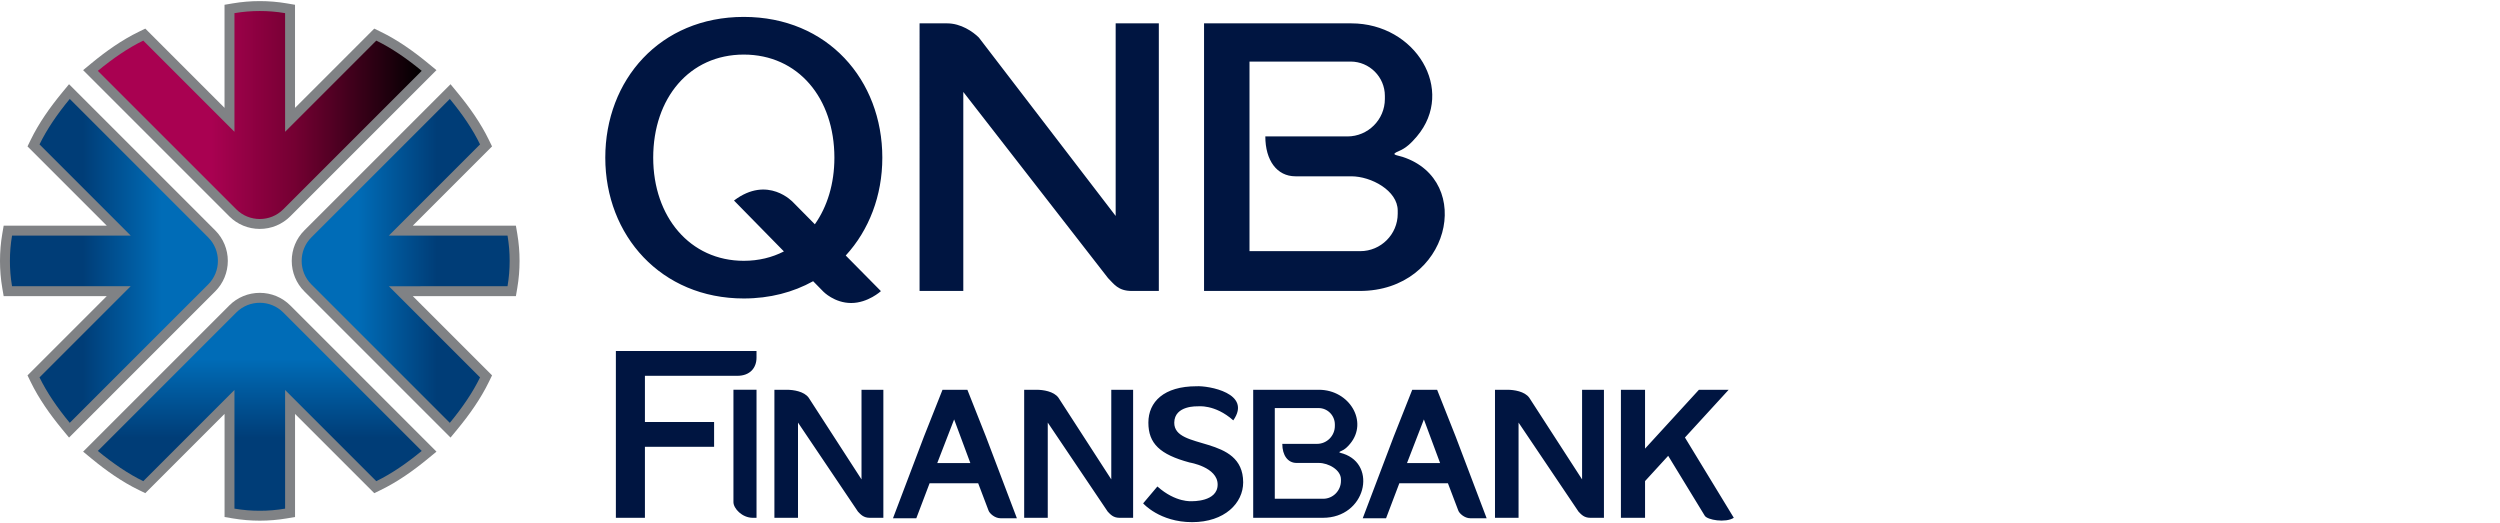
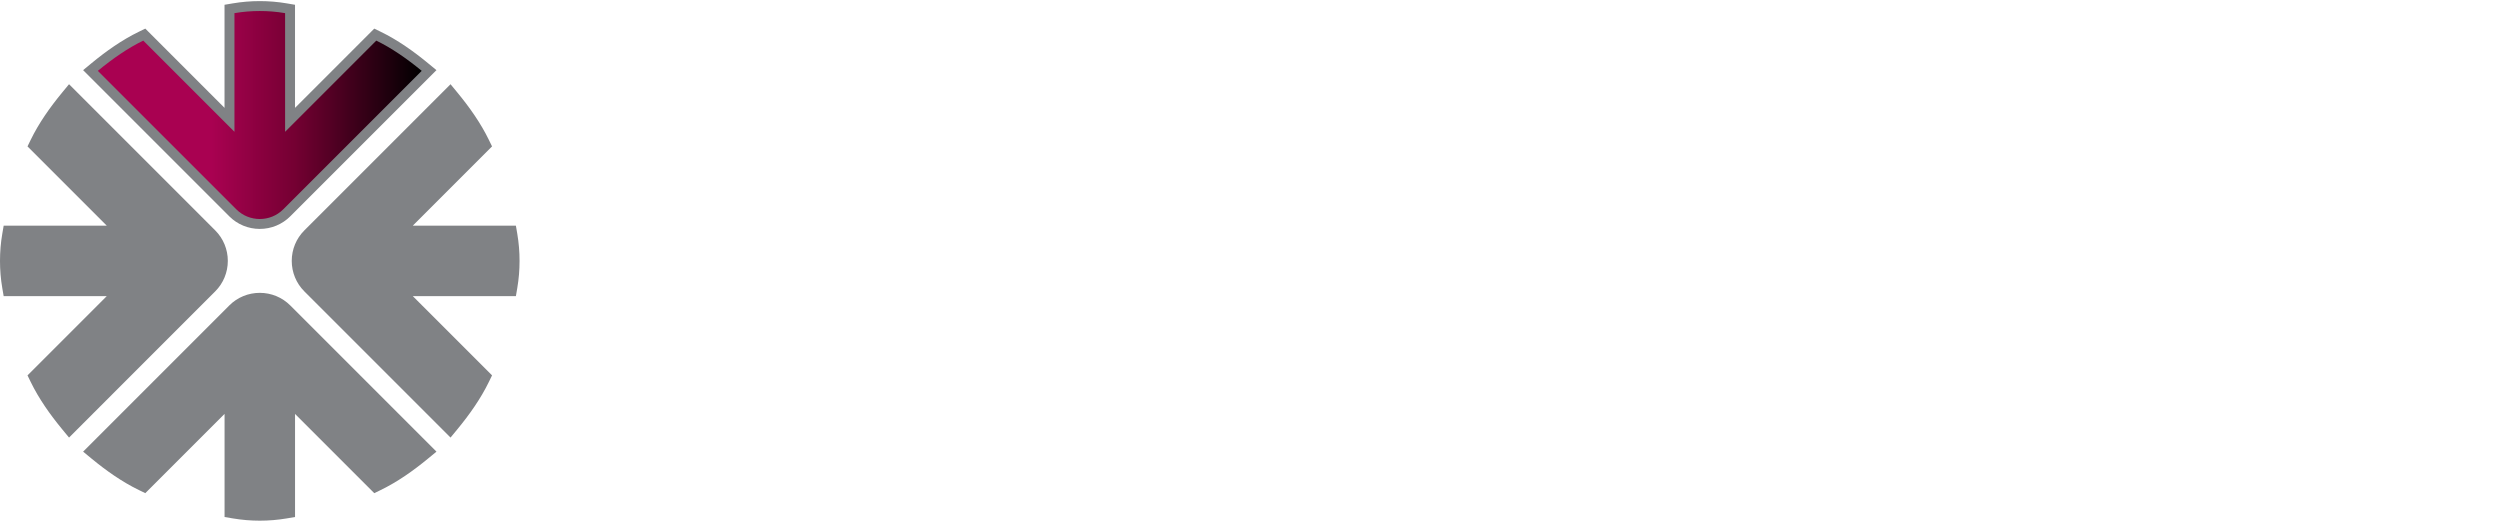
<svg xmlns="http://www.w3.org/2000/svg" xmlns:xlink="http://www.w3.org/1999/xlink" version="1.1" id="Layer_1" x="0px" y="0px" width="215px" height="45px" viewBox="0 0 215 45" enable-background="new 0 0 215 45" xml:space="preserve">
  <path fill-rule="evenodd" clip-rule="evenodd" fill="#808285" d="M19.31,35.598l-6.814,6.814l-0.546-0.266  c-1.463-0.71-2.825-1.675-4.078-2.708l-0.724-0.597l12.572-12.573c0.697-0.697,1.637-1.083,2.622-1.083s1.925,0.386,2.621,1.083  l12.573,12.573l-0.725,0.597c-1.253,1.033-2.615,1.998-4.078,2.708l-0.546,0.266l-6.814-6.814v8.865l-0.71,0.12  c-0.768,0.13-1.542,0.195-2.321,0.195c-0.778,0-1.554-0.065-2.321-0.195l-0.709-0.12V35.598z M35.502,25.468l6.814,6.814  l-0.265,0.546c-0.711,1.465-1.676,2.825-2.708,4.078l-0.597,0.725L26.173,25.058c-0.697-0.696-1.083-1.637-1.083-2.621  s0.386-1.925,1.083-2.621L38.746,7.243l0.597,0.725c1.033,1.253,1.997,2.614,2.708,4.078l0.265,0.546l-6.814,6.814h8.865l0.121,0.71  c0.13,0.767,0.194,1.543,0.194,2.321c0,0.778-0.063,1.554-0.194,2.321l-0.121,0.71H35.502z M25.372,9.276l6.814-6.815l0.546,0.266  c1.463,0.71,2.825,1.676,4.078,2.709l0.725,0.597L24.962,18.605c-0.696,0.696-1.636,1.082-2.621,1.082s-1.925-0.385-2.622-1.082  L7.147,6.032l0.724-0.597c1.253-1.033,2.615-1.999,4.078-2.709l0.546-0.266l6.814,6.815V0.411L20.02,0.29  c0.768-0.131,1.543-0.195,2.321-0.195c0.779,0,1.554,0.064,2.321,0.195l0.71,0.121V9.276z M9.18,19.405l-6.814-6.814l0.265-0.546  c0.711-1.464,1.676-2.825,2.708-4.078l0.598-0.725L18.51,19.815c0.696,0.696,1.082,1.637,1.082,2.621s-0.386,1.925-1.082,2.621  L5.937,37.631l-0.598-0.725c-1.032-1.253-1.997-2.613-2.708-4.078l-0.265-0.546l6.814-6.814H0.315l-0.121-0.71  C0.063,23.99,0,23.215,0,22.437c0-0.778,0.063-1.554,0.195-2.321l0.121-0.71H9.18z" />
  <g>
    <defs>
-       <path id="SVGID_1_" d="M0.853,22.437c-0.001-0.708,0.056-1.433,0.183-2.178h10.204l-7.841-7.841    c0.632-1.303,1.526-2.605,2.6-3.909l11.908,11.909c0.555,0.556,0.833,1.287,0.833,2.019c0,0.731-0.278,1.464-0.833,2.02    L5.998,36.363c-1.074-1.303-1.968-2.605-2.6-3.907l7.841-7.841H1.035C0.908,23.869,0.851,23.145,0.853,22.437" />
-     </defs>
+       </defs>
    <clipPath id="SVGID_2_">
      <use xlink:href="#SVGID_1_" overflow="visible" />
    </clipPath>
    <linearGradient id="SVGID_3_" gradientUnits="userSpaceOnUse" x1="0.851" y1="22.436" x2="18.739" y2="22.436">
      <stop offset="0" style="stop-color:#003D77" />
      <stop offset="0.35" style="stop-color:#003D77" />
      <stop offset="0.73" style="stop-color:#006CB7" />
      <stop offset="1" style="stop-color:#006CB7" />
    </linearGradient>
    <rect x="0.851" y="8.509" clip-path="url(#SVGID_2_)" fill="url(#SVGID_3_)" width="17.888" height="27.854" />
  </g>
  <g>
    <defs>
      <path id="SVGID_4_" d="M22.341,0.948c0.708-0.001,1.433,0.055,2.178,0.182v10.204l7.841-7.841c1.303,0.633,2.605,1.526,3.908,2.6    L24.359,18.002c-0.554,0.556-1.287,0.833-2.018,0.833s-1.463-0.277-2.018-0.833L8.414,6.093c1.303-1.074,2.605-1.967,3.908-2.6    l7.841,7.841V1.13C20.908,1.003,21.633,0.947,22.341,0.948" />
    </defs>
    <clipPath id="SVGID_5_">
      <use xlink:href="#SVGID_4_" overflow="visible" />
    </clipPath>
    <linearGradient id="SVGID_6_" gradientUnits="userSpaceOnUse" x1="8.414" y1="9.891" x2="36.268" y2="9.891">
      <stop offset="0" style="stop-color:#A90151" />
      <stop offset="0.35" style="stop-color:#A90151" />
      <stop offset="0.61" style="stop-color:#740032" />
      <stop offset="1" style="stop-color:#000000" />
    </linearGradient>
    <rect x="8.414" y="0.947" clip-path="url(#SVGID_5_)" fill="url(#SVGID_6_)" width="27.854" height="17.888" />
  </g>
  <g>
    <defs>
      <path id="SVGID_7_" d="M43.83,22.437c0.001,0.708-0.056,1.433-0.183,2.179H33.443l7.841,7.841    c-0.632,1.302-1.526,2.604-2.599,3.907L26.775,24.456c-0.555-0.556-0.832-1.288-0.832-2.02c0-0.732,0.277-1.463,0.832-2.019    L38.685,8.509c1.073,1.303,1.967,2.605,2.599,3.909l-7.841,7.841h10.204C43.773,21.004,43.831,21.728,43.83,22.437" />
    </defs>
    <clipPath id="SVGID_8_">
      <use xlink:href="#SVGID_7_" overflow="visible" />
    </clipPath>
    <linearGradient id="SVGID_9_" gradientUnits="userSpaceOnUse" x1="25.943" y1="22.436" x2="43.831" y2="22.436">
      <stop offset="0" style="stop-color:#006CB7" />
      <stop offset="0.27" style="stop-color:#006CB7" />
      <stop offset="0.65" style="stop-color:#003D77" />
      <stop offset="1" style="stop-color:#003D77" />
    </linearGradient>
-     <rect x="25.943" y="8.509" clip-path="url(#SVGID_8_)" fill="url(#SVGID_9_)" width="17.887" height="27.854" />
  </g>
  <g>
    <defs>
      <path id="SVGID_10_" d="M22.341,43.926c-0.708,0.001-1.433-0.056-2.178-0.184V33.538l-7.841,7.842    c-1.303-0.634-2.605-1.526-3.908-2.6l11.909-11.908c0.555-0.556,1.287-0.833,2.018-0.833s1.464,0.277,2.018,0.833L36.268,38.78    c-1.303,1.073-2.605,1.966-3.908,2.6l-7.841-7.842v10.204C23.774,43.87,23.048,43.927,22.341,43.926" />
    </defs>
    <clipPath id="SVGID_11_">
      <use xlink:href="#SVGID_10_" overflow="visible" />
    </clipPath>
    <linearGradient id="SVGID_12_" gradientUnits="userSpaceOnUse" x1="22.341" y1="43.927" x2="22.341" y2="26.039">
      <stop offset="0" style="stop-color:#003D77" />
      <stop offset="0.35" style="stop-color:#003D77" />
      <stop offset="0.73" style="stop-color:#006CB7" />
      <stop offset="1" style="stop-color:#006CB7" />
    </linearGradient>
-     <rect x="8.414" y="26.039" clip-path="url(#SVGID_11_)" fill="url(#SVGID_12_)" width="27.854" height="17.888" />
  </g>
-   <path fill-rule="evenodd" clip-rule="evenodd" fill="#001541" d="M107.458,5.295h8.694c1.622,0,2.947,1.327,2.947,2.948v0.271  c0,1.77-1.447,3.219-3.219,3.219h-7.062c0,2.065,1.001,3.429,2.588,3.429h4.798c1.727,0,4,1.236,4,2.948v0.271  c0,1.771-1.447,3.218-3.218,3.218h-9.529v-5.121v-1.316v-3.429V5.295z M79.083,2.009h2.376c1.176,0,2.219,0.717,2.724,1.222  l11.764,15.34V2.009h3.712v23.013h-2.328c-1.176,0-1.534-0.604-2.04-1.107L82.844,7.906v17.117h-3.761V2.009z M63.124,17.246  l4.292,4.376c-1.015,0.521-2.176,0.808-3.45,0.808c-4.629,0-7.79-3.787-7.79-8.868c0-5.126,3.118-8.868,7.79-8.868  c4.673,0,7.792,3.742,7.792,8.868c0,2.228-0.607,4.207-1.681,5.727l-1.871-1.892C68.208,17.396,66.042,15.035,63.124,17.246z   M63.966,1.454c7.212,0,11.914,5.421,11.914,12.108c0,3.268-1.146,6.234-3.147,8.413l3.026,3.062c0,0-1.112,1.022-2.557,1.022  c-1.444,0-2.392-0.978-2.392-0.978l-0.88-0.897c-1.705,0.947-3.718,1.485-5.963,1.485c-7.12,0-11.912-5.421-11.912-12.108  C52.054,6.875,56.756,1.454,63.966,1.454z M113.426,33.521h-5.651v5.371v5.639h5.995c3.682,0,4.708-4.543,1.75-5.516  c-0.236-0.079-0.529-0.084-0.154-0.239c0.291-0.121,0.508-0.331,0.737-0.604C117.698,36.267,116.053,33.521,113.426,33.521z   M66.599,33.521h1.083c0.535,0,1.47,0.132,1.865,0.683l4.543,7.024v-7.707h1.879v11.01h-1.173c-0.535,0-0.782-0.29-1.011-0.531  l-5.157-7.658v8.189h-2.029V33.521z M88.079,33.521h1.082c0.536,0,1.47,0.132,1.866,0.683l4.543,7.024v-7.707h1.878v11.01h-1.173  c-0.536,0-0.782-0.29-1.011-0.531l-5.157-7.658v8.189h-2.028V33.521z M128.569,33.521h1.082c0.536,0,1.47,0.132,1.865,0.683  l4.543,7.024v-7.707h1.88v11.01h-1.174c-0.535,0-0.782-0.29-1.012-0.531l-5.157-7.658v8.189h-2.027V33.521z M52.966,30.185h12.094  v0.571c0,0.868-0.547,1.564-1.656,1.564h-7.941v3.969h5.949v2.136h-5.949v6.106h-2.498V30.185z M65.061,33.52v11.012h-0.313  c-0.934,0-1.672-0.811-1.672-1.348v-8.249V33.52H65.061z M83.194,33.521l1.594,4.024l2.664,7.025h-1.406  c-0.504,0-0.95-0.426-1.031-0.661l-0.891-2.347h-2h-2.18l-1.142,3.008h-2.006l2.664-7.025l1.595-4.024H83.194z M82.055,36.07  l-1.451,3.752h2.845L82.055,36.07z M123.592,33.521l1.595,4.024l2.664,7.025h-1.406c-0.504,0-0.95-0.426-1.031-0.661l-0.892-2.347  h-1.998h-2.182l-1.141,3.008h-2.006l2.664-7.025l1.593-4.024H123.592z M122.454,36.07l-1.451,3.752h2.845L122.454,36.07z   M99.536,41.837l-1.226,1.452c0,0,1.412,1.616,4.211,1.616c2.798,0,4.397-1.64,4.392-3.429c-0.013-4.135-5.954-2.699-5.927-5.129  c0.018-1.504,2.009-1.4,2.009-1.4s1.481-0.209,3.067,1.205c1.639-2.343-2.151-2.994-3.165-2.934c-2.798,0-4.137,1.339-4.137,3.129  c0,1.789,0.985,2.741,3.55,3.429c0,0,2.407,0.391,2.407,1.896c0,1.504-2.212,1.429-2.212,1.429S101.123,43.252,99.536,41.837z   M139.398,33.521h2.076v5.06l4.633-5.06h2.557l-3.759,4.105l4.202,6.904c-0.711,0.46-2.28,0.184-2.496-0.175l-3.147-5.155  l-1.989,2.173v3.157h-2.076V33.521z M109.631,35.093h3.767c0.77,0,1.4,0.635,1.4,1.41v0.13c0,0.847-0.688,1.539-1.528,1.539h-2.992  c0,0.988,0.475,1.641,1.229,1.641h1.916c0.82,0,1.899,0.593,1.899,1.411v0.129c0,0.848-0.688,1.541-1.528,1.541h-4.162v-2.45v-0.631  v-1.641V35.093z M116.213,2.009h-12.665v11.229v11.784h13.391c7.753,0,9.915-9.494,3.686-11.529c-0.5-0.163-1.116-0.174-0.325-0.499  c0.613-0.252,1.068-0.691,1.553-1.263C125.213,7.75,121.747,2.009,116.213,2.009z" />
</svg>